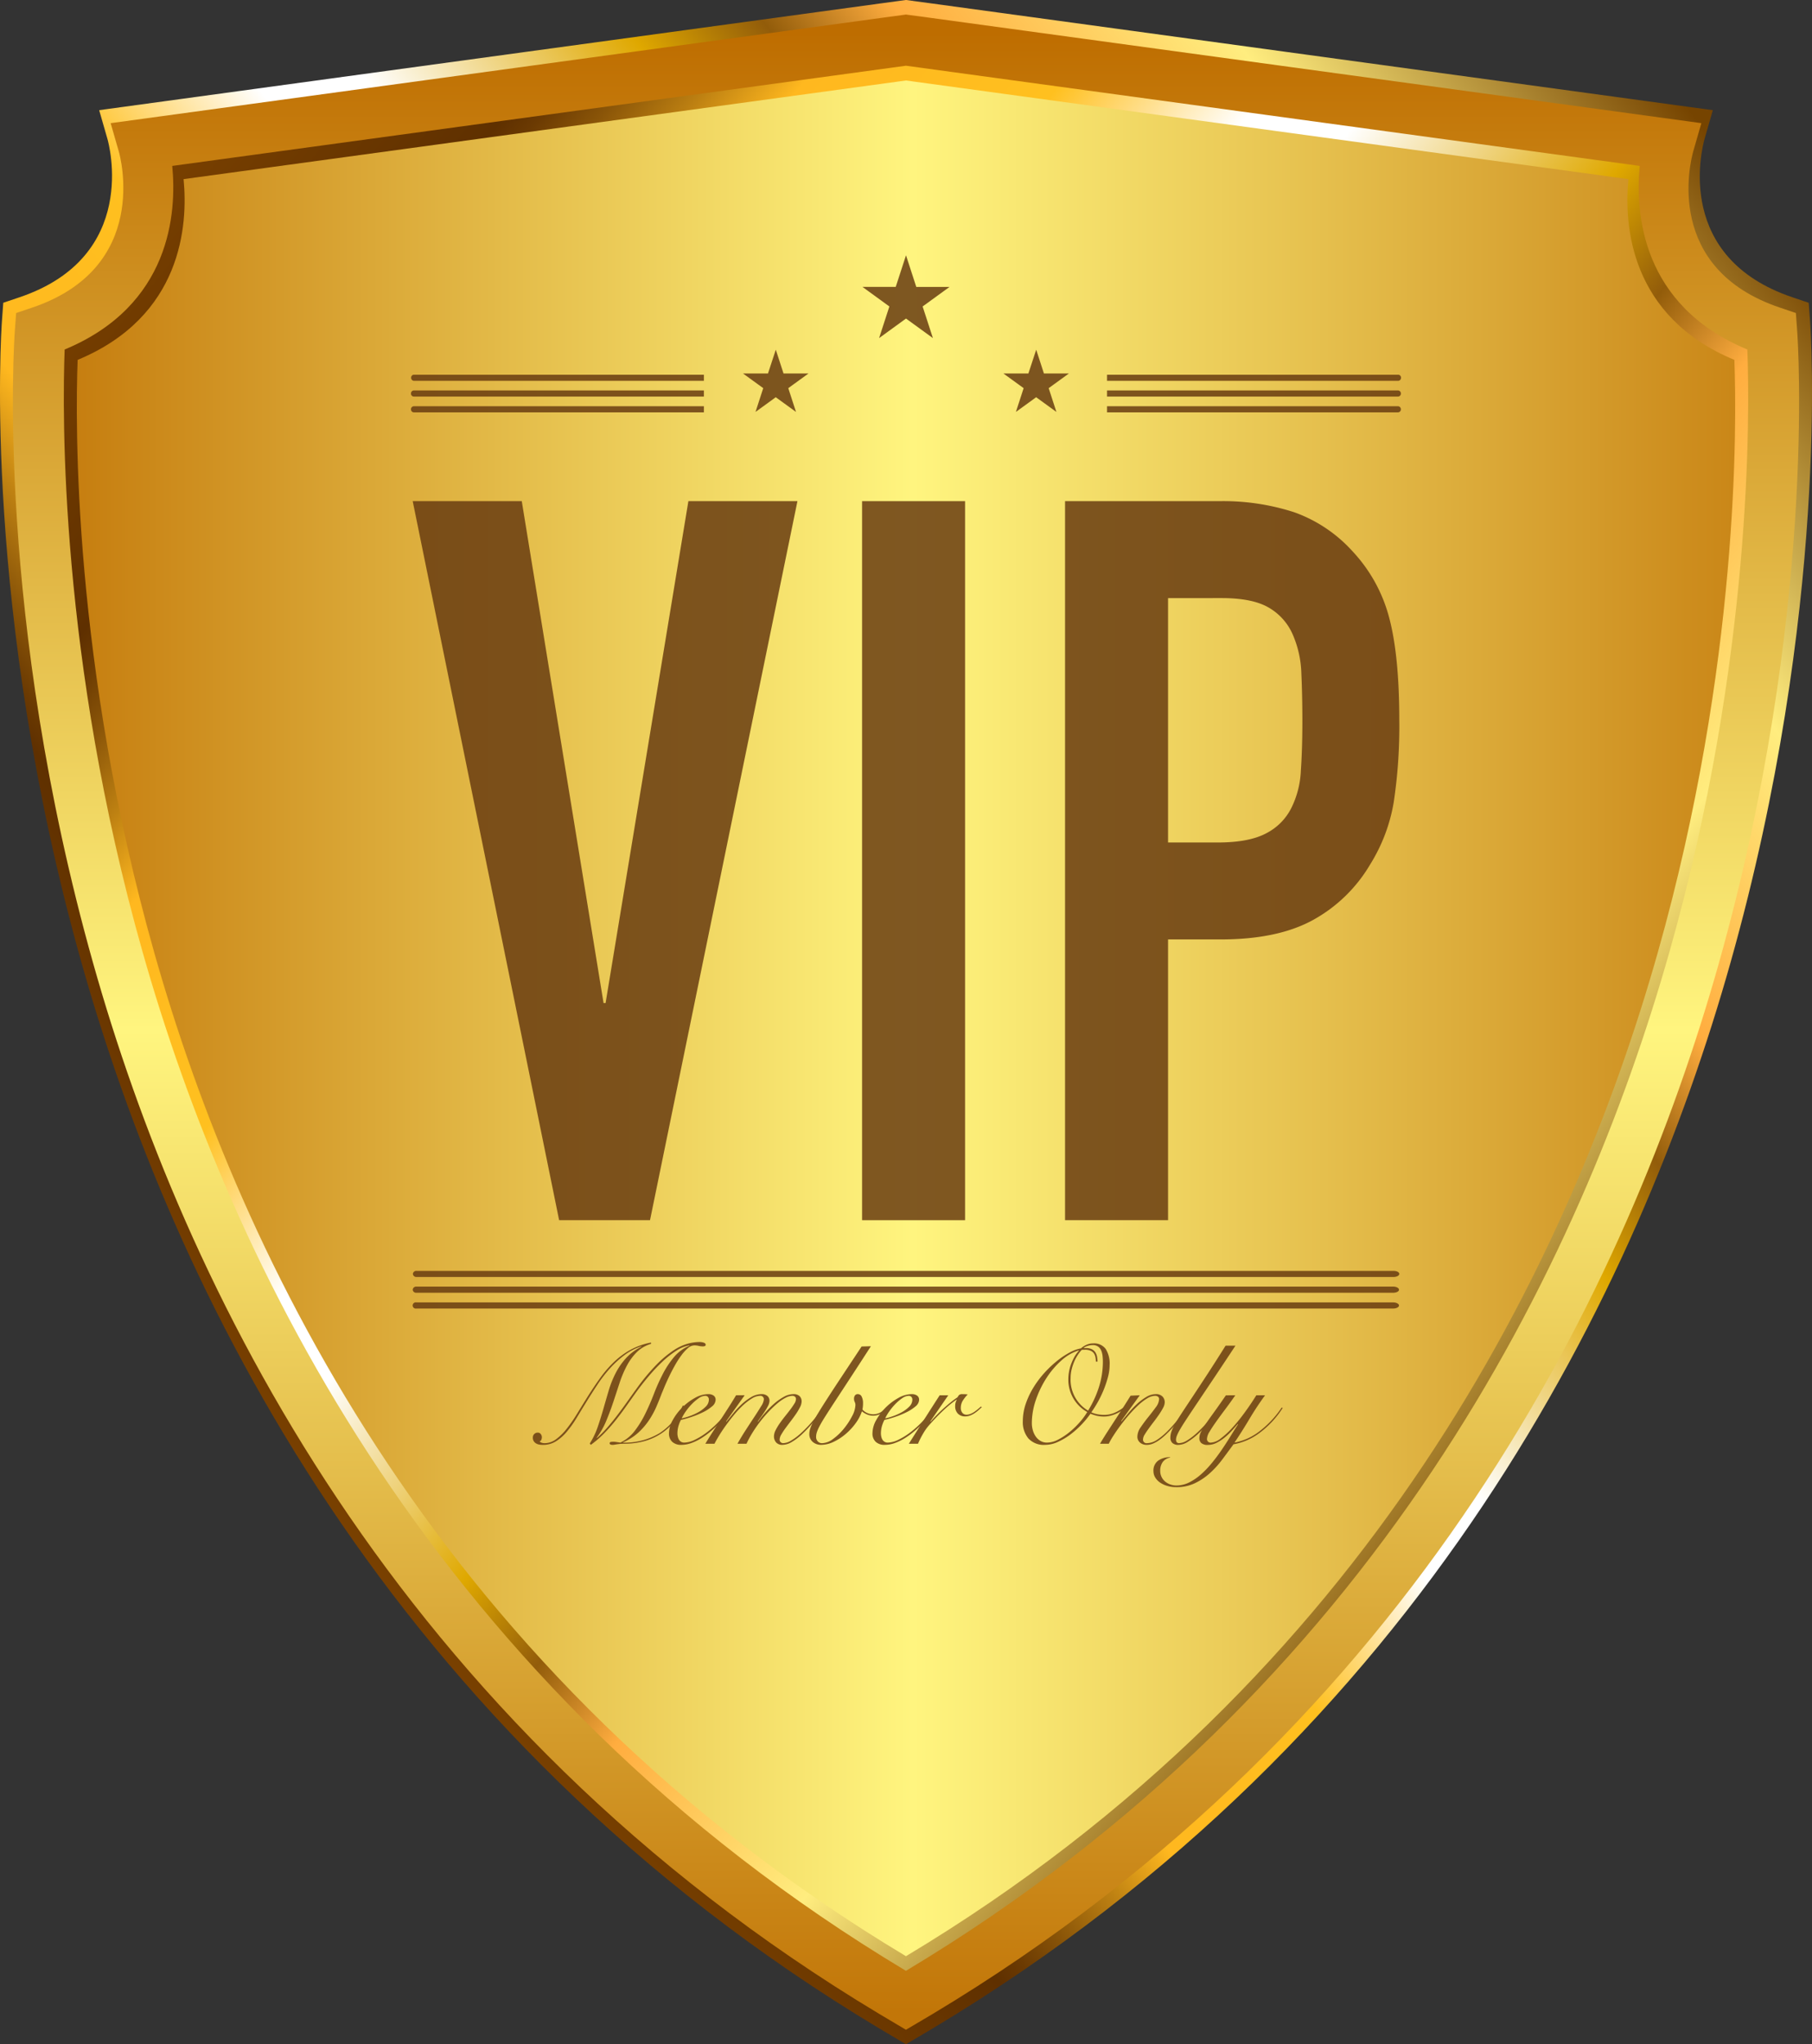
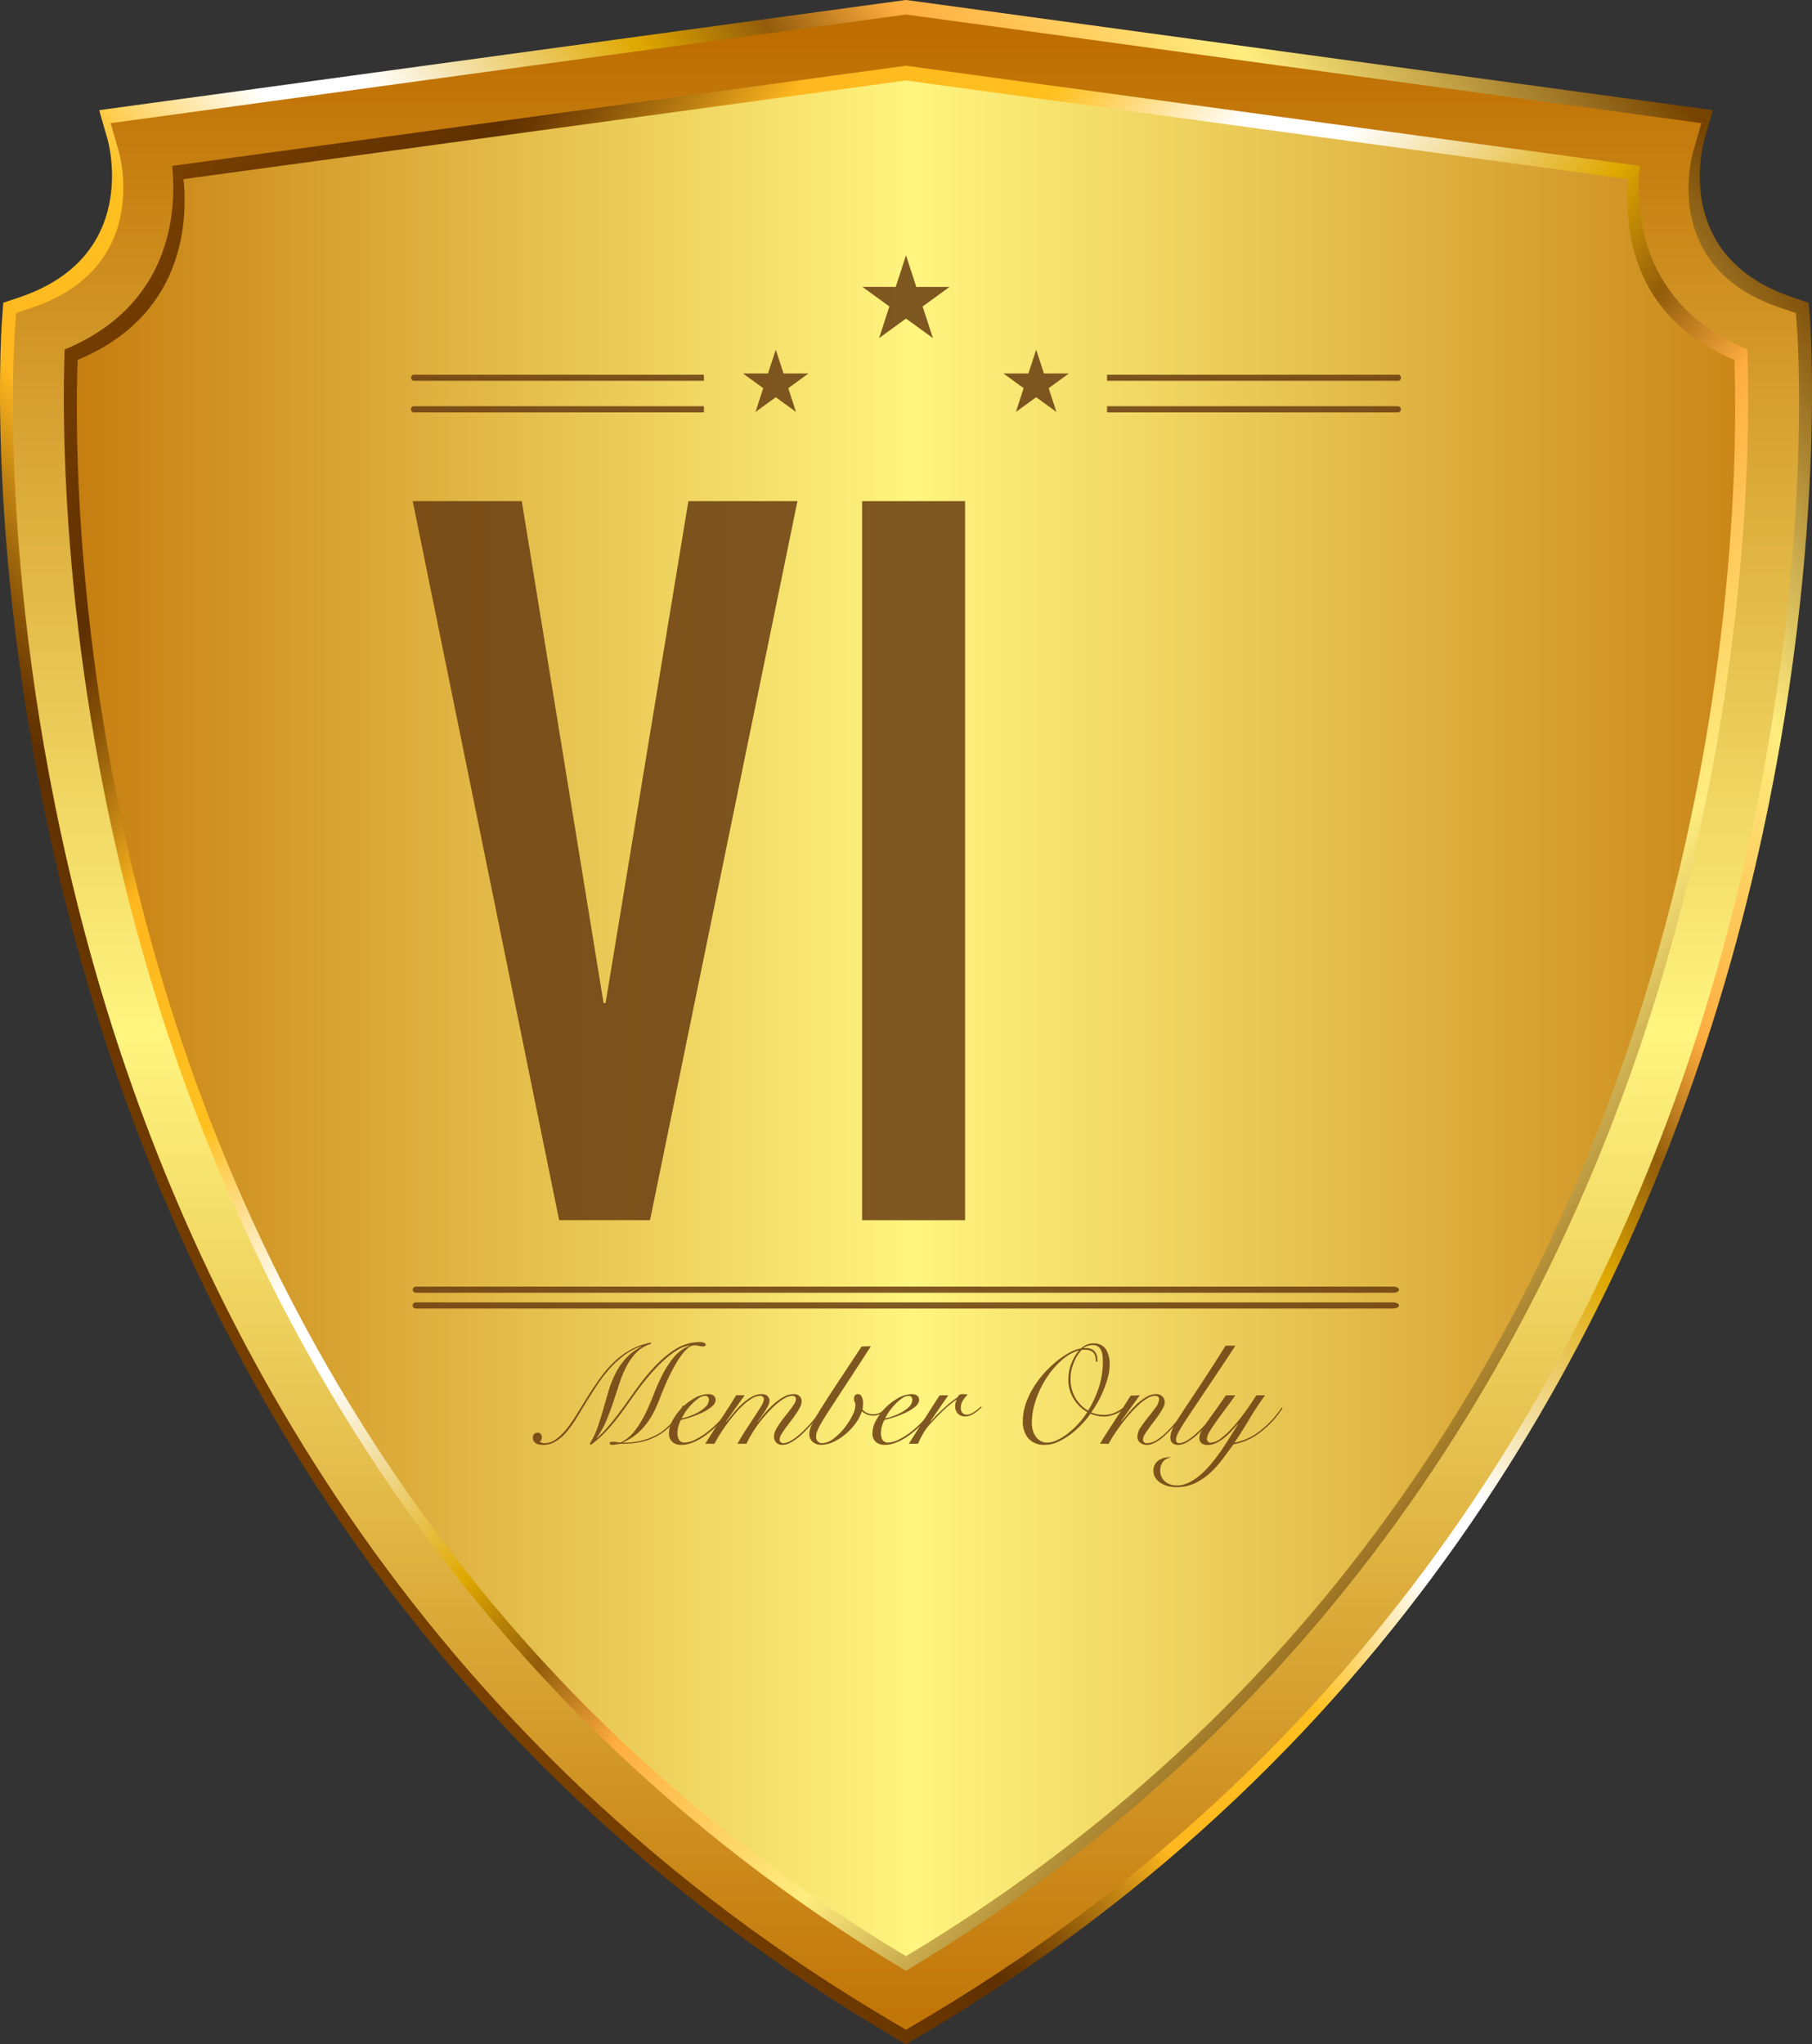
<svg xmlns="http://www.w3.org/2000/svg" xmlns:xlink="http://www.w3.org/1999/xlink" width="465.453" height="525.1" viewBox="0 0 465.453 525.1">
  <rect x="0" y="0" width="465.453" height="525.1" fill="#333333" stroke="none" />
  <defs>
    <linearGradient id="linear-gradient" y1="0.5" x2="1" y2="0.5" gradientUnits="objectBoundingBox">
      <stop offset="0" stop-color="#be6d00" />
      <stop offset="0.504" stop-color="#fff57f" />
      <stop offset="0.72" stop-color="#e5bf4d" />
      <stop offset="1" stop-color="#c27608" />
    </linearGradient>
    <linearGradient id="linear-gradient-2" x1="0.89" y1="0.005" x2="0.11" y2="0.696" gradientUnits="objectBoundingBox">
      <stop offset="0.006" stop-color="#764400" />
      <stop offset="0.163" stop-color="#ffed7f" />
      <stop offset="0.258" stop-color="#ffbc4e" />
      <stop offset="0.287" stop-color="#ffad3f" />
      <stop offset="0.343" stop-color="#925c0a" />
      <stop offset="0.399" stop-color="#dfa800" />
      <stop offset="0.517" stop-color="#fff" />
      <stop offset="0.562" stop-color="#fff" />
      <stop offset="0.646" stop-color="#ffc01f" />
      <stop offset="0.747" stop-color="#ffb81f" />
      <stop offset="0.783" stop-color="#be8112" />
      <stop offset="0.816" stop-color="#8a5508" />
      <stop offset="0.84" stop-color="#6b3a02" />
      <stop offset="0.854" stop-color="#5f3000" />
      <stop offset="1" stop-color="#7f4400" />
    </linearGradient>
    <linearGradient id="linear-gradient-3" x1="0.89" y1="0.696" x2="0.11" y2="0.005" xlink:href="#linear-gradient-2" />
    <linearGradient id="linear-gradient-4" x1="0.5" y1="0" x2="0.5" y2="1" xlink:href="#linear-gradient" />
  </defs>
  <g id="Group_810" data-name="Group 810" transform="translate(-39.527 -25.504)">
    <g id="Group_802" data-name="Group 802" transform="translate(39.527 25.504)">
      <path id="Path_4803" data-name="Path 4803" d="M488.766,104.711C451.98,92.337,462.32,56.6,462.32,56.6L266.577,29.858V29.8l-.227.032-.23-.032v.062L70.378,56.6s10.34,35.74-26.447,48.114c0,0-21.023,285.282,222.189,428.483v.277c.077-.045.152-.092.23-.137.077.045.15.092.227.137v-.277C509.79,389.993,488.766,104.711,488.766,104.711Z" transform="translate(-33.623 -19.085)" fill="url(#linear-gradient)" />
      <g id="Group_799" data-name="Group 799">
        <path id="Path_4804" data-name="Path 4804" d="M504.456,107.634l-.317-4.355-4.145-1.4c-30.2-10.162-23.469-37.647-22.6-40.734l2.111-7.34L278.921,26.4l-6.681-.9-6.811.923L65,53.8l2.111,7.34c.369,1.24,8.368,30.307-22.6,40.734l-4.145,1.4-.317,4.355c-.237,3.01-5.121,74.555,20.407,165.133,23.392,83.056,77.96,197.607,204.971,273.8l6.811,4.041,6.838-4.041c127.012-76.19,181.579-190.741,204.971-273.8C509.578,182.189,504.694,110.644,504.456,107.634ZM471.219,269.652c-22.783,80.573-75.8,191.772-198.979,265.614C149.084,461.424,96.073,350.225,73.288,269.652c-21.595-76.295-20.909-140.291-20.275-156.87C80.655,101.3,82.238,77.169,81.05,64.945l191.19-26.11,191.218,26.11c-1.188,12.224.394,36.354,28.036,47.837C492.128,129.361,492.814,193.357,471.219,269.652Z" transform="translate(-39.527 -25.504)" fill="url(#linear-gradient-2)" />
      </g>
      <g id="Group_800" data-name="Group 800" transform="translate(6.854 7.732)">
        <path id="Path_4805" data-name="Path 4805" d="M493.511,108.314l-.307-4.228-4.023-1.358c-29.312-9.865-22.778-36.537-21.934-39.536l2.051-7.123-194.682-26.6-6.484-.871-6.611.9L66.995,56.069l2.051,7.123c.357,1.205,8.121,29.416-21.934,39.536l-4.023,1.358-.307,4.228c-.23,2.922-4.971,72.359,19.806,160.271,22.7,80.607,75.664,191.784,198.934,265.733l6.611,3.921,6.638-3.921C398.042,460.369,451,349.192,473.705,268.585,498.482,180.673,493.74,111.236,493.511,108.314ZM461.252,265.56c-22.112,78.2-73.562,186.124-193.119,257.789C148.6,451.684,97.152,343.762,75.041,265.56,54.082,191.511,54.748,129.4,55.362,113.31c26.828-11.146,28.366-34.565,27.213-46.427L268.133,41.542,453.717,66.883c-1.153,11.862.387,35.281,27.213,46.427C481.544,129.4,482.211,191.511,461.252,265.56Z" transform="translate(-42.273 -28.602)" fill="url(#linear-gradient-3)" />
      </g>
      <g id="Group_801" data-name="Group 801" transform="translate(3.314 3.739)">
        <path id="Path_4806" data-name="Path 4806" d="M499.164,107.964l-.312-4.3-4.085-1.38C465,92.271,471.632,65.178,472.49,62.133l2.081-7.235L276.838,27.885,270.254,27l-6.713.911L65.964,54.9l2.081,7.235c.364,1.223,8.251,29.876-22.276,40.155l-4.085,1.38-.312,4.3c-.235,2.965-5.049,73.492,20.115,162.782,23.057,81.87,76.851,194.792,202.054,269.9l6.713,3.983,6.741-3.983c125.2-75.1,179-188.026,202.054-269.9C504.212,181.456,499.4,110.929,499.164,107.964ZM466.4,267.674C443.94,347.1,391.683,456.715,270.254,529.5,148.852,456.715,96.6,347.1,74.135,267.674,52.847,192.464,53.523,129.382,54.149,113.038,81.4,101.717,82.957,77.931,81.786,65.882L270.254,40.144,458.749,65.882c-1.171,12.049.389,35.835,27.637,47.156C487.012,129.382,487.689,192.464,466.4,267.674Z" transform="translate(-40.855 -27.002)" fill="url(#linear-gradient-4)" />
      </g>
    </g>
    <g id="Group_803" data-name="Group 803" transform="translate(145.54 154.233)" opacity="0.85">
      <path id="Path_4807" data-name="Path 4807" d="M180.834,77.085,142.963,261.779H119.618L82.006,77.085H110.02l21.011,128.923h.519L152.82,77.085Z" transform="translate(-82.006 -77.085)" fill="#683c11" />
      <path id="Path_4808" data-name="Path 4808" d="M128.258,261.779V77.085h26.459V261.779Z" transform="translate(-12.829 -77.085)" fill="#683c11" />
-       <path id="Path_4809" data-name="Path 4809" d="M149.15,261.779V77.085h39.689a59.092,59.092,0,0,1,19.194,2.855,36.929,36.929,0,0,1,15.046,10.115,39.624,39.624,0,0,1,9.339,16.99q2.587,9.729,2.59,26.332a130.94,130.94,0,0,1-1.425,21.011,43.892,43.892,0,0,1-6.1,16.08,38.627,38.627,0,0,1-14.525,14.14q-9.082,5.054-23.864,5.056H175.609v72.115Zm26.459-159.79v62.776h12.708q8.041,0,12.453-2.336a14.7,14.7,0,0,0,6.484-6.486,23.713,23.713,0,0,0,2.466-9.6q.389-5.705.389-12.71,0-6.484-.26-12.321a26.711,26.711,0,0,0-2.336-10.247,14.753,14.753,0,0,0-6.227-6.743q-4.151-2.34-11.929-2.336Z" transform="translate(18.419 -77.085)" fill="#683c11" />
    </g>
    <g id="Group_806" data-name="Group 806" transform="translate(145.098 121.754)" opacity="0.85">
      <g id="Group_804" data-name="Group 804">
        <path id="Path_4810" data-name="Path 4810" d="M82.568,64.071h74.481v1.57H82.568a.761.761,0,0,1-.724-.794A.743.743,0,0,1,82.568,64.071Z" transform="translate(-81.807 -64.071)" fill="#683c11" />
-         <path id="Path_4811" data-name="Path 4811" d="M82.553,65.69h74.518v1.57H82.553a.741.741,0,0,1-.724-.774A.761.761,0,0,1,82.553,65.69Z" transform="translate(-81.829 -61.649)" fill="#683c11" />
        <path id="Path_4812" data-name="Path 4812" d="M82.553,67.317h74.518v1.57H82.553a.754.754,0,0,1-.724-.774A.761.761,0,0,1,82.553,67.317Z" transform="translate(-81.829 -59.216)" fill="#683c11" />
      </g>
      <g id="Group_805" data-name="Group 805" transform="translate(178.797)">
        <path id="Path_4813" data-name="Path 4813" d="M228.986,64.847a.761.761,0,0,1-.726.794H153.472v-1.57h74.787A.744.744,0,0,1,228.986,64.847Z" transform="translate(-153.472 -64.071)" fill="#683c11" />
-         <path id="Path_4814" data-name="Path 4814" d="M228.948,66.486a.743.743,0,0,1-.726.774h-74.75V65.69h74.75A.763.763,0,0,1,228.948,66.486Z" transform="translate(-153.472 -61.649)" fill="#683c11" />
        <path id="Path_4815" data-name="Path 4815" d="M228.948,68.113a.756.756,0,0,1-.726.774h-74.75v-1.57h74.75A.763.763,0,0,1,228.948,68.113Z" transform="translate(-153.472 -59.216)" fill="#683c11" />
      </g>
    </g>
    <g id="Group_807" data-name="Group 807" transform="translate(145.54 351.949)" opacity="0.85">
-       <path id="Path_4816" data-name="Path 4816" d="M82.968,157.879H333.91c.826,0,1.495-.354,1.495-.794s-.669-.776-1.495-.776H82.968a.864.864,0,0,0-.943.776A.877.877,0,0,0,82.968,157.879Z" transform="translate(-81.978 -156.309)" fill="#683c11" />
      <path id="Path_4817" data-name="Path 4817" d="M333.861,157.928H82.947a.878.878,0,0,0-.941.8.862.862,0,0,0,.941.774H333.861c.826,0,1.495-.334,1.495-.774S334.687,157.928,333.861,157.928Z" transform="translate(-82.006 -153.888)" fill="#683c11" />
      <path id="Path_4818" data-name="Path 4818" d="M333.861,159.555H82.947a.8.8,0,1,0,0,1.57H333.861c.826,0,1.495-.354,1.495-.774C335.356,159.912,334.687,159.555,333.861,159.555Z" transform="translate(-82.006 -151.454)" fill="#683c11" />
    </g>
    <path id="Path_4819" data-name="Path 4819" d="M139.481,51.78l2.64,8.124h8.542l-6.911,5.021,2.64,8.124-6.911-5.021-6.911,5.021,2.64-8.124L128.3,59.9h8.542Z" transform="translate(132.773 39.3)" fill="#683c11" opacity="0.85" />
    <g id="Group_808" data-name="Group 808" transform="translate(230.4 115.33)">
      <path id="Path_4820" data-name="Path 4820" d="M151.219,61.5,153.2,67.6h6.422l-5.2,3.774,1.984,6.107-5.2-3.774-5.2,3.774,1.984-6.107-5.2-3.774h6.422Z" transform="translate(-75.919 -61.497)" fill="#683c11" opacity="0.85" />
      <path id="Path_4821" data-name="Path 4821" d="M124.415,61.5,126.4,67.6h6.422l-5.2,3.774,1.984,6.107-5.2-3.774-5.2,3.774,1.984-6.107-5.2-3.774h6.422Z" transform="translate(-116.009 -61.497)" fill="#683c11" opacity="0.85" />
    </g>
    <g id="Group_809" data-name="Group 809" transform="translate(176.404 370.213)" opacity="0.85">
      <path id="Path_4822" data-name="Path 4822" d="M133.178,180.026a17.748,17.748,0,0,1-2.715,4.342,15.026,15.026,0,0,1-3.549,3.04,15.212,15.212,0,0,1-4.235,1.774,19.029,19.029,0,0,1-4.742.579,12.643,12.643,0,0,0-1.265.052c-.339.04-.616.075-.834.11s-.4.067-.544.092a2.8,2.8,0,0,1-.434.035,1.472,1.472,0,0,1-.542-.087.32.32,0,0,1-.217-.309.329.329,0,0,1,.307-.347,3.086,3.086,0,0,1,.489-.052,6.244,6.244,0,0,1,.978.075c.312.047.636.095.976.145a10.287,10.287,0,0,0,3.694-3.022,25.87,25.87,0,0,0,2.713-4.417q1.2-2.444,2.226-5.124a50.4,50.4,0,0,1,2.281-5.086,23.6,23.6,0,0,1,2.88-4.342,10.268,10.268,0,0,1,3.981-2.912l-.072-.075a9.036,9.036,0,0,0-3.329,1.375,23.844,23.844,0,0,0-3.566,2.805,44.308,44.308,0,0,0-3.546,3.766q-1.76,2.081-3.352,4.288-1.228,1.741-2.516,3.551c-.856,1.2-1.742,2.383-2.658,3.529a43.656,43.656,0,0,1-2.935,3.309,25.985,25.985,0,0,1-3.4,2.932l-.252-.362a19.867,19.867,0,0,0,2.044-4.273q.779-2.28,1.45-4.629t1.355-4.672A26.233,26.233,0,0,1,115.6,171.7a17.9,17.9,0,0,1,2.66-3.873,13.563,13.563,0,0,1,4.018-3l-.072-.072a15.147,15.147,0,0,0-4.38,2.3,25.956,25.956,0,0,0-3.694,3.4,35.111,35.111,0,0,0-3.147,4.09q-1.452,2.194-2.79,4.362t-2.568,4.2a27.731,27.731,0,0,1-2.536,3.566,11.87,11.87,0,0,1-2.785,2.461,6.177,6.177,0,0,1-3.332.923,6.286,6.286,0,0,1-.923-.07,2.406,2.406,0,0,1-.831-.292,1.758,1.758,0,0,1-.616-.579,1.7,1.7,0,0,1-.235-.941,1.225,1.225,0,0,1,.362-.906,1.238,1.238,0,0,1,.906-.362.933.933,0,0,1,.759.362,1.289,1.289,0,0,1,.29.834,1.7,1.7,0,0,1-.127.616.6.6,0,0,1-.414.4c.022.145.167.267.434.364a2.194,2.194,0,0,0,.759.142,4.972,4.972,0,0,0,2.97-1,14.123,14.123,0,0,0,2.7-2.64,37.214,37.214,0,0,0,2.625-3.766q1.3-2.115,2.715-4.4,1.662-2.643,3.329-4.959a29.3,29.3,0,0,1,3.584-4.145,20.275,20.275,0,0,1,4.218-3.095,17.878,17.878,0,0,1,5.231-1.847l.035.327a8.731,8.731,0,0,0-3.729,2.189,14.731,14.731,0,0,0-2.551,3.529,27.962,27.962,0,0,0-1.847,4.415q-.779,2.392-1.592,4.834t-1.794,4.8a20.02,20.02,0,0,1-2.461,4.345l.072.07a26.2,26.2,0,0,0,2.7-2.733q1.359-1.572,2.66-3.294t2.516-3.437q1.213-1.718,2.264-3.167a53.23,53.23,0,0,1,5.176-6.227,27.223,27.223,0,0,1,4.342-3.639,12.939,12.939,0,0,1,3.639-1.717,11.954,11.954,0,0,1,3.06-.437,3.361,3.361,0,0,1,1.048.162c.339.11.509.285.509.527a.333.333,0,0,1-.22.359,1.546,1.546,0,0,1-.507.075,4.844,4.844,0,0,1-1.068-.127,4.974,4.974,0,0,0-1.1-.127,2.6,2.6,0,0,0-1.682.726,11.042,11.042,0,0,0-1.7,1.882,24.458,24.458,0,0,0-1.647,2.585q-.8,1.434-1.467,2.825T128.2,175.1c-.329.8-.587,1.425-.781,1.882q-.577,1.557-1.338,3.314a22.126,22.126,0,0,1-1.882,3.436,17.724,17.724,0,0,1-2.733,3.167,14.027,14.027,0,0,1-3.928,2.5v.075a17.233,17.233,0,0,0,9.319-2.391,16.152,16.152,0,0,0,6.027-7.13Z" transform="translate(-94.373 -163.627)" fill="#683c11" />
      <path id="Path_4823" data-name="Path 4823" d="M124.493,172.358q-.547.906-1.358,1.992a22.754,22.754,0,0,1-1.847,2.154,29.592,29.592,0,0,1-2.209,2.064,19.985,19.985,0,0,1-2.443,1.774,13.406,13.406,0,0,1-2.551,1.23,7.556,7.556,0,0,1-2.518.452,3.308,3.308,0,0,1-2.351-.779,2.89,2.89,0,0,1-.834-2.226,6.979,6.979,0,0,1,.961-3.347,14.122,14.122,0,0,1,2.443-3.239,14.468,14.468,0,0,1,3.257-2.463,7.055,7.055,0,0,1,3.4-.976,2.318,2.318,0,0,1,1.413.379,1.292,1.292,0,0,1,.507,1.1,2.279,2.279,0,0,1-.941,1.685,10.935,10.935,0,0,1-2.3,1.485,24.134,24.134,0,0,1-2.912,1.193,25.36,25.36,0,0,1-2.753.779,7.661,7.661,0,0,0-.651,1.627,6.669,6.669,0,0,0-.255,1.812,4,4,0,0,0,.092.848,2.487,2.487,0,0,0,.289.764,1.611,1.611,0,0,0,.542.559,1.568,1.568,0,0,0,.851.22,6.639,6.639,0,0,0,2.805-.779,18.316,18.316,0,0,0,3.277-2.084,25.982,25.982,0,0,0,3.184-2.967,22.675,22.675,0,0,0,2.608-3.439Zm-5.865-1.917a1,1,0,0,0-.272-.761.948.948,0,0,0-.669-.252,3.012,3.012,0,0,0-1.647.6,11.4,11.4,0,0,0-1.754,1.485,14.318,14.318,0,0,0-1.575,1.9,11.581,11.581,0,0,0-1.068,1.807,13.644,13.644,0,0,0,1.989-.559,14.384,14.384,0,0,0,2.3-1.033,8.287,8.287,0,0,0,1.9-1.43A2.484,2.484,0,0,0,118.629,170.441Z" transform="translate(-73.417 -155.6)" fill="#683c11" />
      <path id="Path_4824" data-name="Path 4824" d="M112.127,181.734q.794-1.336,1.827-2.93t2.1-3.242q1.067-1.647,2.1-3.257c.689-1.073,1.31-2.084,1.864-3.022h2.209l-4.779,6.731.072.072c.459-.552,1.016-1.235,1.667-2.044a24.436,24.436,0,0,1,2.154-2.336,13.868,13.868,0,0,1,2.516-1.917,5.305,5.305,0,0,1,2.75-.8,2.2,2.2,0,0,1,1.43.452,1.6,1.6,0,0,1,.562,1.323,2.894,2.894,0,0,1-.362,1.23,14.517,14.517,0,0,1-.851,1.465c-.327.494-.656.971-.993,1.43s-.6.831-.8,1.121l.072.072a27.912,27.912,0,0,1,1.829-2.314,23.616,23.616,0,0,1,2.279-2.3,14.08,14.08,0,0,1,2.5-1.774,5.142,5.142,0,0,1,2.481-.7,2.184,2.184,0,0,1,1.575.507,1.872,1.872,0,0,1,.524,1.412,3.3,3.3,0,0,1-.417,1.445,14.89,14.89,0,0,1-1.048,1.757q-.636.921-1.358,1.864t-1.36,1.812a16.821,16.821,0,0,0-1.048,1.607,2.719,2.719,0,0,0-.417,1.25.9.9,0,0,0,.272.689.948.948,0,0,0,.669.252,4.214,4.214,0,0,0,2.046-.689,15.363,15.363,0,0,0,2.533-1.917,33.693,33.693,0,0,0,2.843-2.95q1.482-1.718,3-3.781l.289.142q-1.486,2.029-2.97,3.783a36.33,36.33,0,0,1-2.875,3.057,14.77,14.77,0,0,1-2.68,2.044,4.789,4.789,0,0,1-2.371.744,2.074,2.074,0,0,1-1.665-.634,2.331,2.331,0,0,1-.544-1.572,3.583,3.583,0,0,1,.417-1.542,13.508,13.508,0,0,1,1.048-1.752q.636-.906,1.358-1.812c.484-.6.936-1.18,1.36-1.737a17.889,17.889,0,0,0,1.048-1.52,2.344,2.344,0,0,0,.417-1.123.814.814,0,0,0-.272-.7,1.1,1.1,0,0,0-.669-.2,3.908,3.908,0,0,0-1.7.489,10.875,10.875,0,0,0-2.046,1.375,26.348,26.348,0,0,0-2.189,2.061q-1.123,1.179-2.189,2.533a32.711,32.711,0,0,0-2.009,2.86,26.827,26.827,0,0,0-1.63,2.987H120.38c.674-1.208,1.405-2.411,2.189-3.619s1.515-2.323,2.191-3.347,1.24-1.922,1.7-2.68a3.879,3.879,0,0,0,.689-1.682.882.882,0,0,0-1.013-.978,4.049,4.049,0,0,0-2.029.669,14.058,14.058,0,0,0-2.279,1.737,24.164,24.164,0,0,0-2.281,2.428q-1.123,1.355-2.119,2.73t-1.754,2.625q-.76,1.25-1.2,2.116Z" transform="translate(-67.819 -155.6)" fill="#683c11" />
      <path id="Path_4825" data-name="Path 4825" d="M138.648,164.062q-3.111,4.814-5.373,8.273t-3.836,5.862q-1.576,2.407-2.536,3.926t-1.465,2.5a9.993,9.993,0,0,0-.689,1.577,3.939,3.939,0,0,0-.18,1.141,1.628,1.628,0,0,0,.434,1.175,1.482,1.482,0,0,0,1.123.452,4.889,4.889,0,0,0,2.805-1.086,14.665,14.665,0,0,0,2.77-2.643,18.426,18.426,0,0,0,2.116-3.219,6.556,6.556,0,0,0,.851-2.86,1.778,1.778,0,0,0-.182-.779,1.884,1.884,0,0,1-.18-.816,1.477,1.477,0,0,1,.235-.851.877.877,0,0,1,.779-.342,1.052,1.052,0,0,1,.958.651,3.626,3.626,0,0,1,.344,1.7,8.279,8.279,0,0,1-.145,1.595,3.241,3.241,0,0,0,1.086.834A3.778,3.778,0,0,0,141.2,181a5.526,5.526,0,0,0,1.5-1.338l.252.252a6.424,6.424,0,0,1-1.557,1.358,4.046,4.046,0,0,1-3.726.324,5.339,5.339,0,0,1-1.34-.811,10.891,10.891,0,0,1-1.575,3.022,15.675,15.675,0,0,1-2.571,2.785,13.953,13.953,0,0,1-3.112,2.027,7.474,7.474,0,0,1-3.2.779,3.234,3.234,0,0,1-2.154-.744,2.6,2.6,0,0,1-.888-2.114,4.437,4.437,0,0,1,.22-1.288,11.233,11.233,0,0,1,.759-1.754q.543-1.048,1.5-2.605t2.443-3.856q1.482-2.3,3.584-5.468t4.924-7.437Z" transform="translate(-51.811 -162.976)" fill="#683c11" />
      <path id="Path_4826" data-name="Path 4826" d="M145.439,172.358a23.912,23.912,0,0,1-1.36,1.992,22.724,22.724,0,0,1-1.844,2.154,30.1,30.1,0,0,1-2.211,2.064,19.967,19.967,0,0,1-2.441,1.774,13.446,13.446,0,0,1-2.556,1.23,7.521,7.521,0,0,1-2.516.452,3.308,3.308,0,0,1-2.351-.779,2.9,2.9,0,0,1-.831-2.226,6.974,6.974,0,0,1,.958-3.347,14.182,14.182,0,0,1,2.441-3.239,14.483,14.483,0,0,1,3.259-2.463,7.049,7.049,0,0,1,3.4-.976,2.315,2.315,0,0,1,1.41.379,1.286,1.286,0,0,1,.507,1.1,2.276,2.276,0,0,1-.938,1.685,10.912,10.912,0,0,1-2.3,1.485,23.769,23.769,0,0,1-2.91,1.193,25.359,25.359,0,0,1-2.753.779,7.937,7.937,0,0,0-.654,1.627,6.866,6.866,0,0,0-.252,1.812,4,4,0,0,0,.092.848,2.55,2.55,0,0,0,.29.764,1.589,1.589,0,0,0,.542.559,1.566,1.566,0,0,0,.849.22,6.658,6.658,0,0,0,2.81-.779,18.4,18.4,0,0,0,3.277-2.084,26.147,26.147,0,0,0,3.182-2.967,22.688,22.688,0,0,0,2.61-3.439Zm-5.87-1.917a.986.986,0,0,0-.272-.761.928.928,0,0,0-.664-.252,3.013,3.013,0,0,0-1.65.6,11.407,11.407,0,0,0-1.757,1.485,14.9,14.9,0,0,0-1.572,1.9,11.779,11.779,0,0,0-1.068,1.807,13.751,13.751,0,0,0,1.992-.559,14.387,14.387,0,0,0,2.3-1.033,8.2,8.2,0,0,0,1.9-1.43A2.474,2.474,0,0,0,139.569,170.441Z" transform="translate(-42.091 -155.6)" fill="#683c11" />
      <path id="Path_4827" data-name="Path 4827" d="M143.207,169.284l-4.6,6.7.077.072c.334-.409.766-.886,1.283-1.43s1.086-1.1,1.7-1.665,1.26-1.128,1.932-1.682,1.343-1.053,1.992-1.485a2.3,2.3,0,0,1,.4-.581,1.259,1.259,0,0,1,.868-.215c.265,0,.5,0,.706.017s.417.03.636.052a9.3,9.3,0,0,0-1.2,1.5,3.457,3.457,0,0,0-.579,1.939,1.9,1.9,0,0,0,.412,1.3,1.337,1.337,0,0,0,1.033.472,2.786,2.786,0,0,0,1.071-.22,5.434,5.434,0,0,0,1-.541c.312-.217.614-.447.9-.689s.544-.457.761-.651l.217.145c-.242.242-.517.5-.831.779a9.468,9.468,0,0,1-1.013.779,5.92,5.92,0,0,1-1.16.6,3.455,3.455,0,0,1-1.265.235,2.506,2.506,0,0,1-1.862-.7,2.666,2.666,0,0,1-.709-1.974,3.038,3.038,0,0,1,.4-1.557l-.072-.07a28.523,28.523,0,0,0-3.257,2.658q-1.778,1.651-3.766,3.893a13.221,13.221,0,0,0-1.5,2.1,21.736,21.736,0,0,0-1.355,2.678H133.07q1.954-3.111,3.911-6.189T141,169.284Z" transform="translate(-36.495 -155.6)" fill="#683c11" />
      <path id="Path_4828" data-name="Path 4828" d="M171.41,180.024a7.264,7.264,0,0,1-1.248,1.053,9.291,9.291,0,0,1-1.467.794,9.048,9.048,0,0,1-1.52.507,6.175,6.175,0,0,1-1.45.18,7.99,7.99,0,0,1-1.992-.215,13.512,13.512,0,0,1-1.555-.507,24.2,24.2,0,0,1-5.066,5.268,17.367,17.367,0,0,1-3.259,1.952,7.966,7.966,0,0,1-3.327.779,5.365,5.365,0,0,1-4.29-1.647,6.523,6.523,0,0,1-1.433-4.432,13.671,13.671,0,0,1,.744-4.435,20.5,20.5,0,0,1,1.974-4.2,25.36,25.36,0,0,1,2.8-3.748,28.577,28.577,0,0,1,3.242-3.075,20.78,20.78,0,0,1,3.274-2.189,9.806,9.806,0,0,1,2.912-1.068,5.257,5.257,0,0,1,1.36-.888,4.1,4.1,0,0,1,1.754-.379,3.7,3.7,0,0,1,3.224,1.413,7.139,7.139,0,0,1,1.013,4.16,12.174,12.174,0,0,1-.437,3.1,27.033,27.033,0,0,1-1.1,3.277,29.152,29.152,0,0,1-1.5,3.112,29.908,29.908,0,0,1-1.667,2.643,7.181,7.181,0,0,0,1.537.489,9.26,9.26,0,0,0,1.827.162,6.784,6.784,0,0,0,2.863-.651,10.216,10.216,0,0,0,2.568-1.7Zm-24.29,4.238a6.7,6.7,0,0,0,.237,1.754,5.334,5.334,0,0,0,.724,1.612,3.952,3.952,0,0,0,1.23,1.175,3.243,3.243,0,0,0,1.722.454,6.309,6.309,0,0,0,2.858-.779,16.65,16.65,0,0,0,2.95-1.957,21.683,21.683,0,0,0,2.623-2.551,16.934,16.934,0,0,0,1.884-2.571,9.479,9.479,0,0,1-4.854-8.47,11.349,11.349,0,0,1,.147-1.719,10.724,10.724,0,0,1,.472-1.867,13.7,13.7,0,0,1,.831-1.9,8.776,8.776,0,0,1,1.265-1.792l-.07-.072a12.031,12.031,0,0,0-4.437,2.588,21.8,21.8,0,0,0-3.833,4.507,25.739,25.739,0,0,0-2.718,5.63A18.45,18.45,0,0,0,147.12,184.261Zm16.439-15.82a6.1,6.1,0,0,0-.112-1.158,2.641,2.641,0,0,0-.394-.961,2.031,2.031,0,0,0-.856-.669,3.5,3.5,0,0,0-1.43-.252h-.432a1.385,1.385,0,0,0-.434.07,9.466,9.466,0,0,0-1.013,1.323,10.974,10.974,0,0,0-.908,1.722,12.464,12.464,0,0,0-.649,1.989,9.029,9.029,0,0,0-.252,2.136,9.219,9.219,0,0,0,4.49,8.4,26.9,26.9,0,0,0,2.768-6,21.4,21.4,0,0,0,1.031-6.516,14.059,14.059,0,0,0-.075-1.45,4.964,4.964,0,0,0-.325-1.4,2.567,2.567,0,0,0-.779-1.048,2.232,2.232,0,0,0-1.43-.417,4.3,4.3,0,0,0-1.285.2,3.54,3.54,0,0,0-1.031.489l.07.07h.507a3.276,3.276,0,0,1,1.485.292,2.281,2.281,0,0,1,.908.779,3.169,3.169,0,0,1,.452,1.121,6.719,6.719,0,0,1,.125,1.285Z" transform="translate(-18.945 -163.41)" fill="#683c11" />
      <path id="Path_4829" data-name="Path 4829" d="M162.958,169.284l-4.779,6.623.077.072c.507-.6,1.1-1.308,1.774-2.119a26.12,26.12,0,0,1,2.166-2.3,14.023,14.023,0,0,1,2.411-1.824,4.814,4.814,0,0,1,2.481-.744,2.28,2.28,0,0,1,1.685.6,2.1,2.1,0,0,1,.594,1.54,3.1,3.1,0,0,1-.417,1.375,16.917,16.917,0,0,1-1.031,1.7c-.414.6-.856,1.22-1.338,1.847s-.931,1.225-1.338,1.792-.761,1.088-1.038,1.555a2.466,2.466,0,0,0-.412,1.178.9.9,0,0,0,1.013,1.013,4.85,4.85,0,0,0,2.463-.776,16.857,16.857,0,0,0,3.11-2.625c.484-.484.973-1.013,1.467-1.595s.973-1.151,1.425-1.72.878-1.1,1.25-1.607.671-.931.888-1.268l.255.145c-.484.721-1.1,1.585-1.862,2.586s-1.59,1.986-2.481,2.952c-.529.577-1.078,1.133-1.632,1.665a15.463,15.463,0,0,1-1.662,1.392,8.619,8.619,0,0,1-1.65.943,4.137,4.137,0,0,1-1.607.342,2.6,2.6,0,0,1-1.737-.576,1.972,1.972,0,0,1-.691-1.595,4.336,4.336,0,0,1,.866-2.371c.584-.859,1.22-1.722,1.922-2.588s1.338-1.7,1.922-2.5a3.763,3.763,0,0,0,.866-2.1.758.758,0,0,0-.289-.651,1.246,1.246,0,0,0-.761-.217,4.057,4.057,0,0,0-2.027.669,13.519,13.519,0,0,0-2.3,1.774,33.493,33.493,0,0,0-2.358,2.461c-.784.9-1.512,1.812-2.186,2.715s-1.278,1.774-1.807,2.606a20.153,20.153,0,0,0-1.2,2.081h-2.244q.936-1.591,2.009-3.239c.714-1.1,1.415-2.184,2.116-3.259s1.373-2.109,2.009-3.11,1.213-1.914,1.719-2.735Z" transform="translate(-7.056 -155.6)" fill="#683c11" />
      <path id="Path_4830" data-name="Path 4830" d="M176.712,164q-3.216,4.882-5.61,8.45t-4.088,6.1q-1.707,2.534-2.788,4.183c-.724,1.1-1.3,2-1.7,2.7a12.54,12.54,0,0,0-.854,1.665,3.063,3.063,0,0,0-.23,1.051c0,.6.265.9.8.9a4.221,4.221,0,0,0,2.114-.741,16.945,16.945,0,0,0,2.6-2.026,33.173,33.173,0,0,0,2.848-3c.966-1.146,1.9-2.371,2.823-3.674l.4.145c-.871,1.23-1.792,2.418-2.75,3.564a38.053,38.053,0,0,1-2.788,2.987,18.454,18.454,0,0,1-3.065,2.423,4.666,4.666,0,0,1-2.333.761,2.151,2.151,0,0,1-1.607-.507,1.829,1.829,0,0,1-.489-1.338,4.864,4.864,0,0,1,.272-1.575,11.641,11.641,0,0,1,.918-1.954q.655-1.145,1.719-2.77t2.645-4q1.572-2.37,3.714-5.645T174.179,164Z" transform="translate(3.769 -163.062)" fill="#683c11" />
      <path id="Path_4831" data-name="Path 4831" d="M179.282,169.11c-.866,1.255-1.74,2.463-2.606,3.619s-1.65,2.221-2.333,3.185-1.248,1.819-1.685,2.553a3.829,3.829,0,0,0-.654,1.755.916.916,0,0,0,1.013,1.053,4.4,4.4,0,0,0,2.446-1.013,20.832,20.832,0,0,0,2.952-2.7,44,44,0,0,0,3.162-3.873q1.617-2.186,3.1-4.577h2.246q-2.141,2.927-3.983,6.027t-3.878,6.137a15.132,15.132,0,0,0,6.571-3.022,25.545,25.545,0,0,0,5.56-5.992l.255.107a24.115,24.115,0,0,1-5.922,6.391,15.615,15.615,0,0,1-6.716,2.947q-1.4,1.917-2.875,3.891a23.737,23.737,0,0,1-3.224,3.549,16.162,16.162,0,0,1-3.851,2.571,10.951,10.951,0,0,1-4.744,1,8.046,8.046,0,0,1-2.261-.309,6.462,6.462,0,0,1-1.869-.851,4.362,4.362,0,0,1-1.265-1.3,3.054,3.054,0,0,1-.472-1.63,3.123,3.123,0,0,1,1.248-2.75,5.2,5.2,0,0,1,3.022-.868v.107a3.015,3.015,0,0,0-1.914,1.18,3.79,3.79,0,0,0-.619,2.224,3.461,3.461,0,0,0,.367,1.61,3.558,3.558,0,0,0,.941,1.176,4.193,4.193,0,0,0,1.32.726,4.771,4.771,0,0,0,1.537.252,7.287,7.287,0,0,0,3.294-.794,14.2,14.2,0,0,0,3.057-2.1,24.968,24.968,0,0,0,2.805-2.95q1.344-1.647,2.533-3.4t2.226-3.441q1.037-1.681,1.9-3.022l-.07-.07c-.389.457-.861,1-1.415,1.607a17.972,17.972,0,0,1-1.827,1.757,11.633,11.633,0,0,1-2.121,1.415,5,5,0,0,1-2.314.577,2.436,2.436,0,0,1-1.67-.469,1.659,1.659,0,0,1-.507-1.268,3.662,3.662,0,0,1,.384-1.54,15.854,15.854,0,0,1,1.213-2.044q.831-1.228,2.116-3t3.1-4.415Z" transform="translate(1.164 -155.426)" fill="#683c11" />
    </g>
  </g>
</svg>